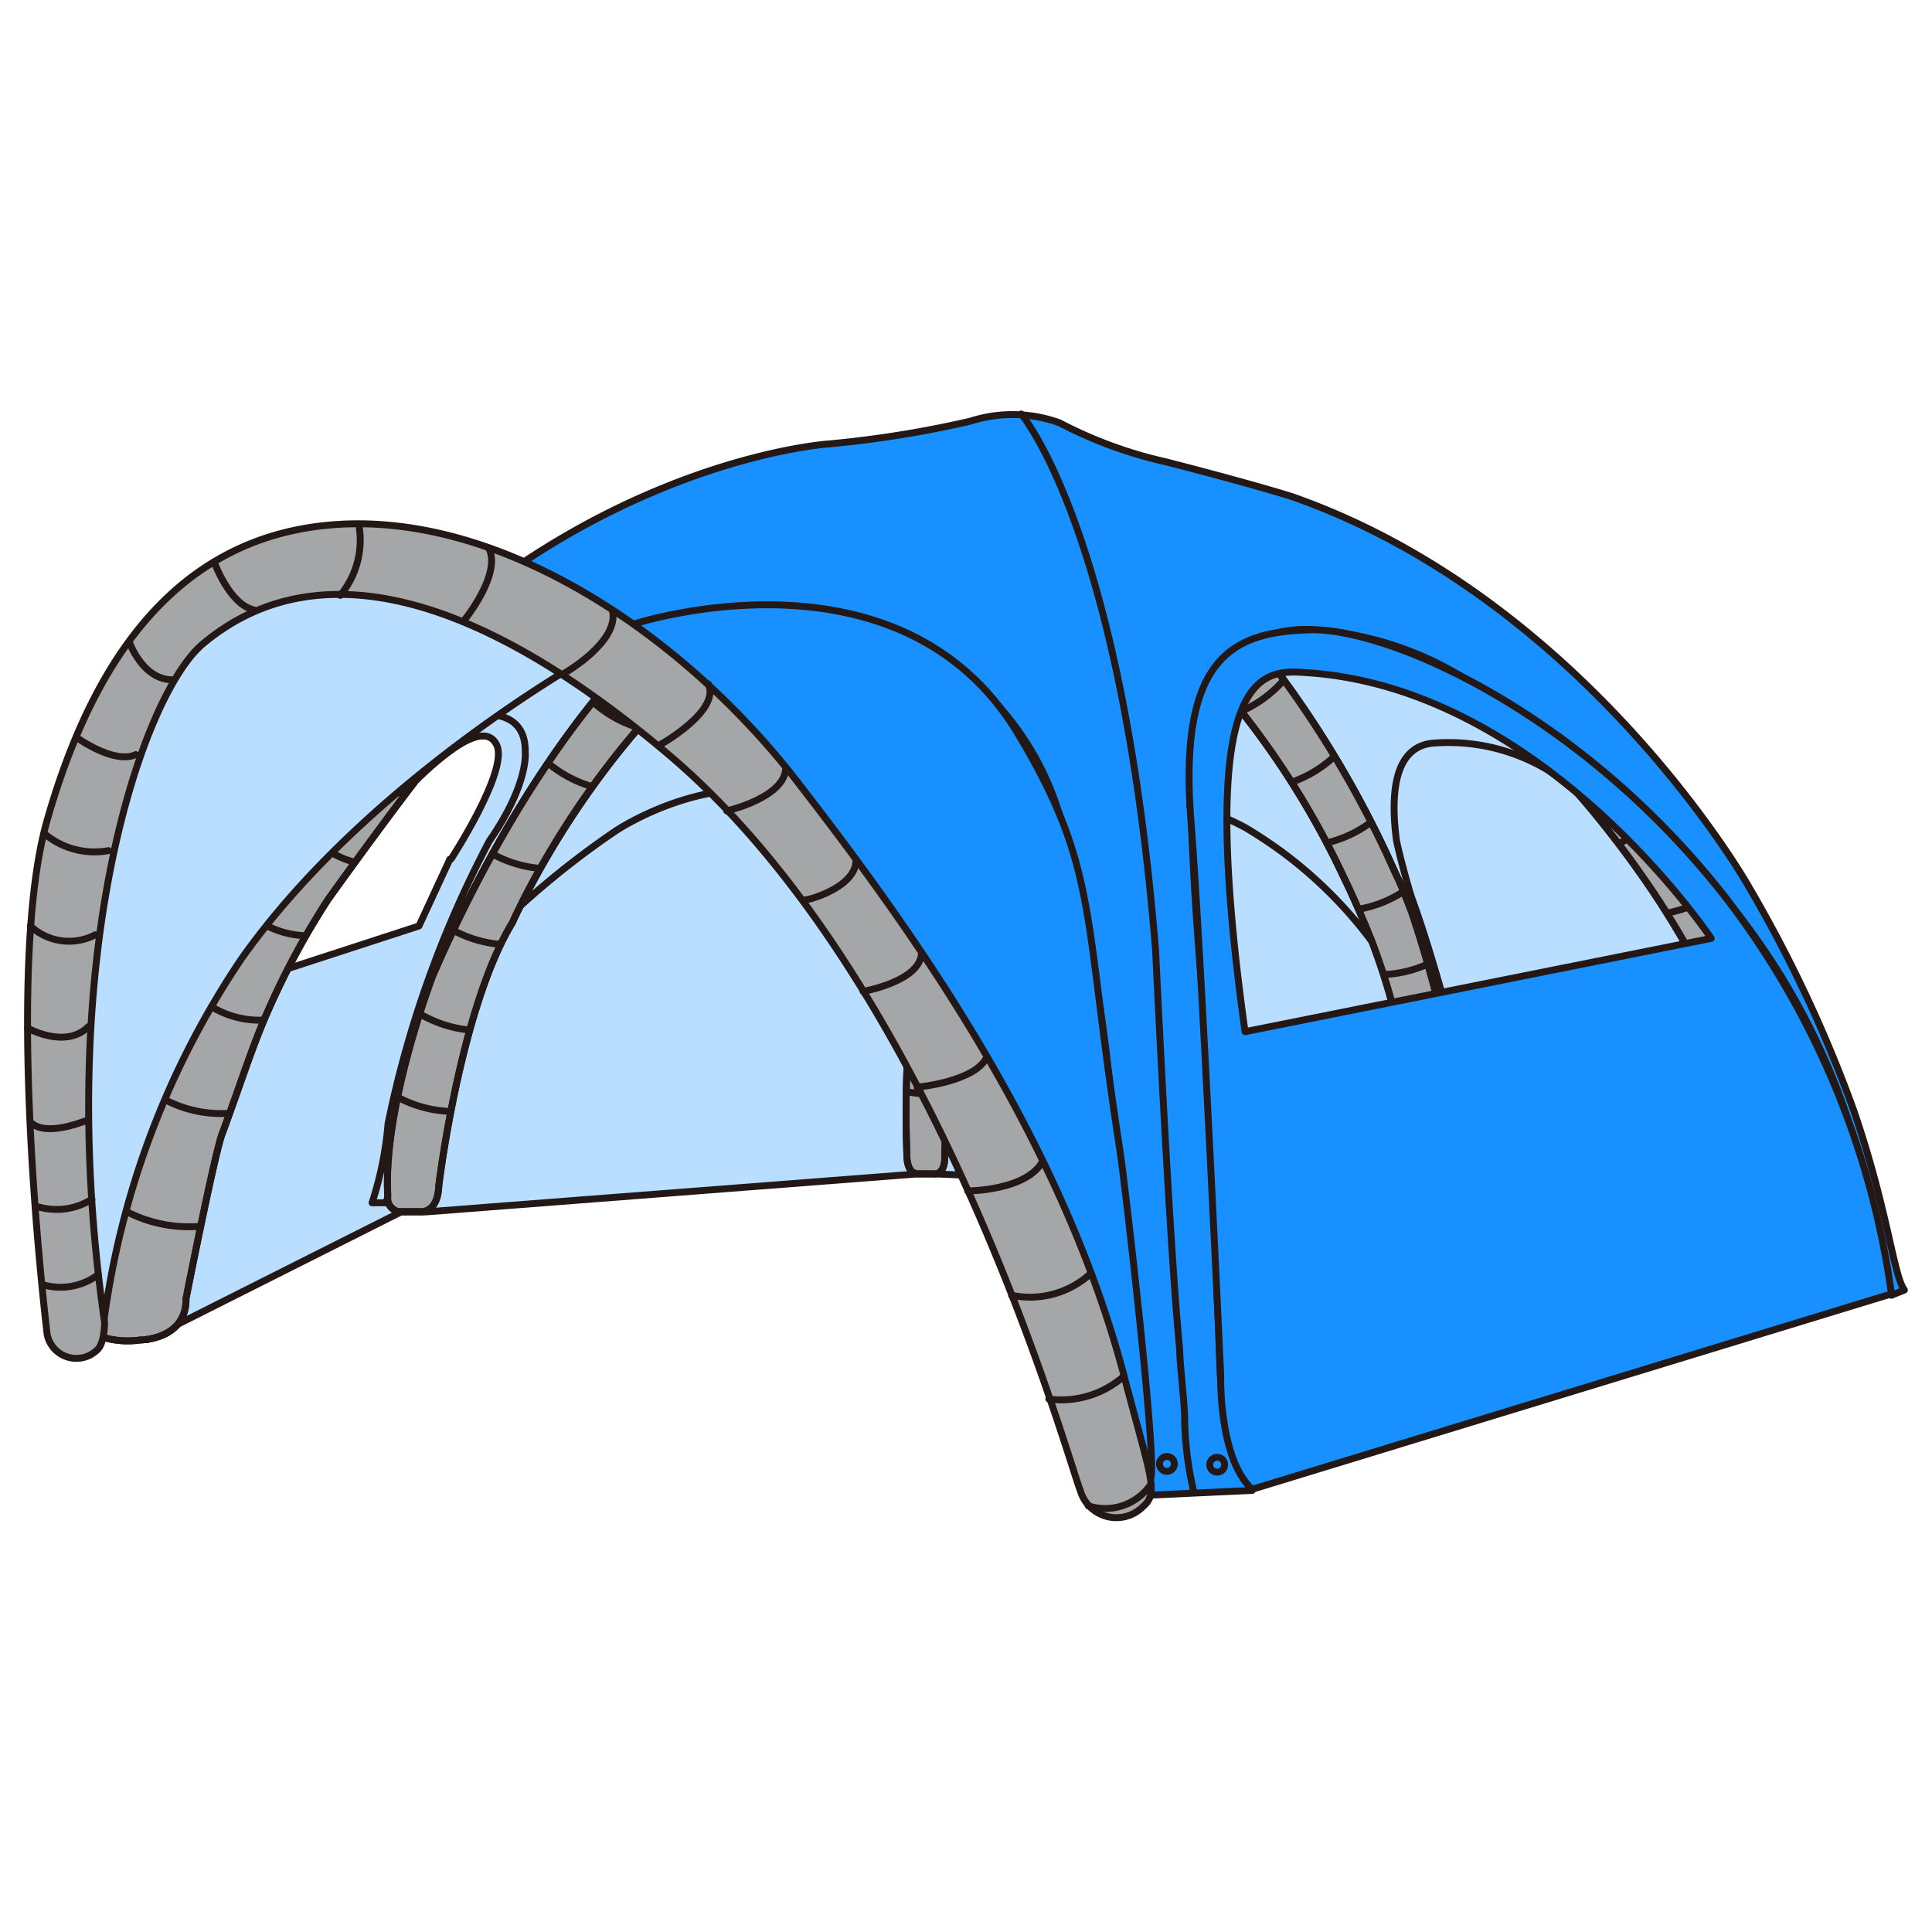
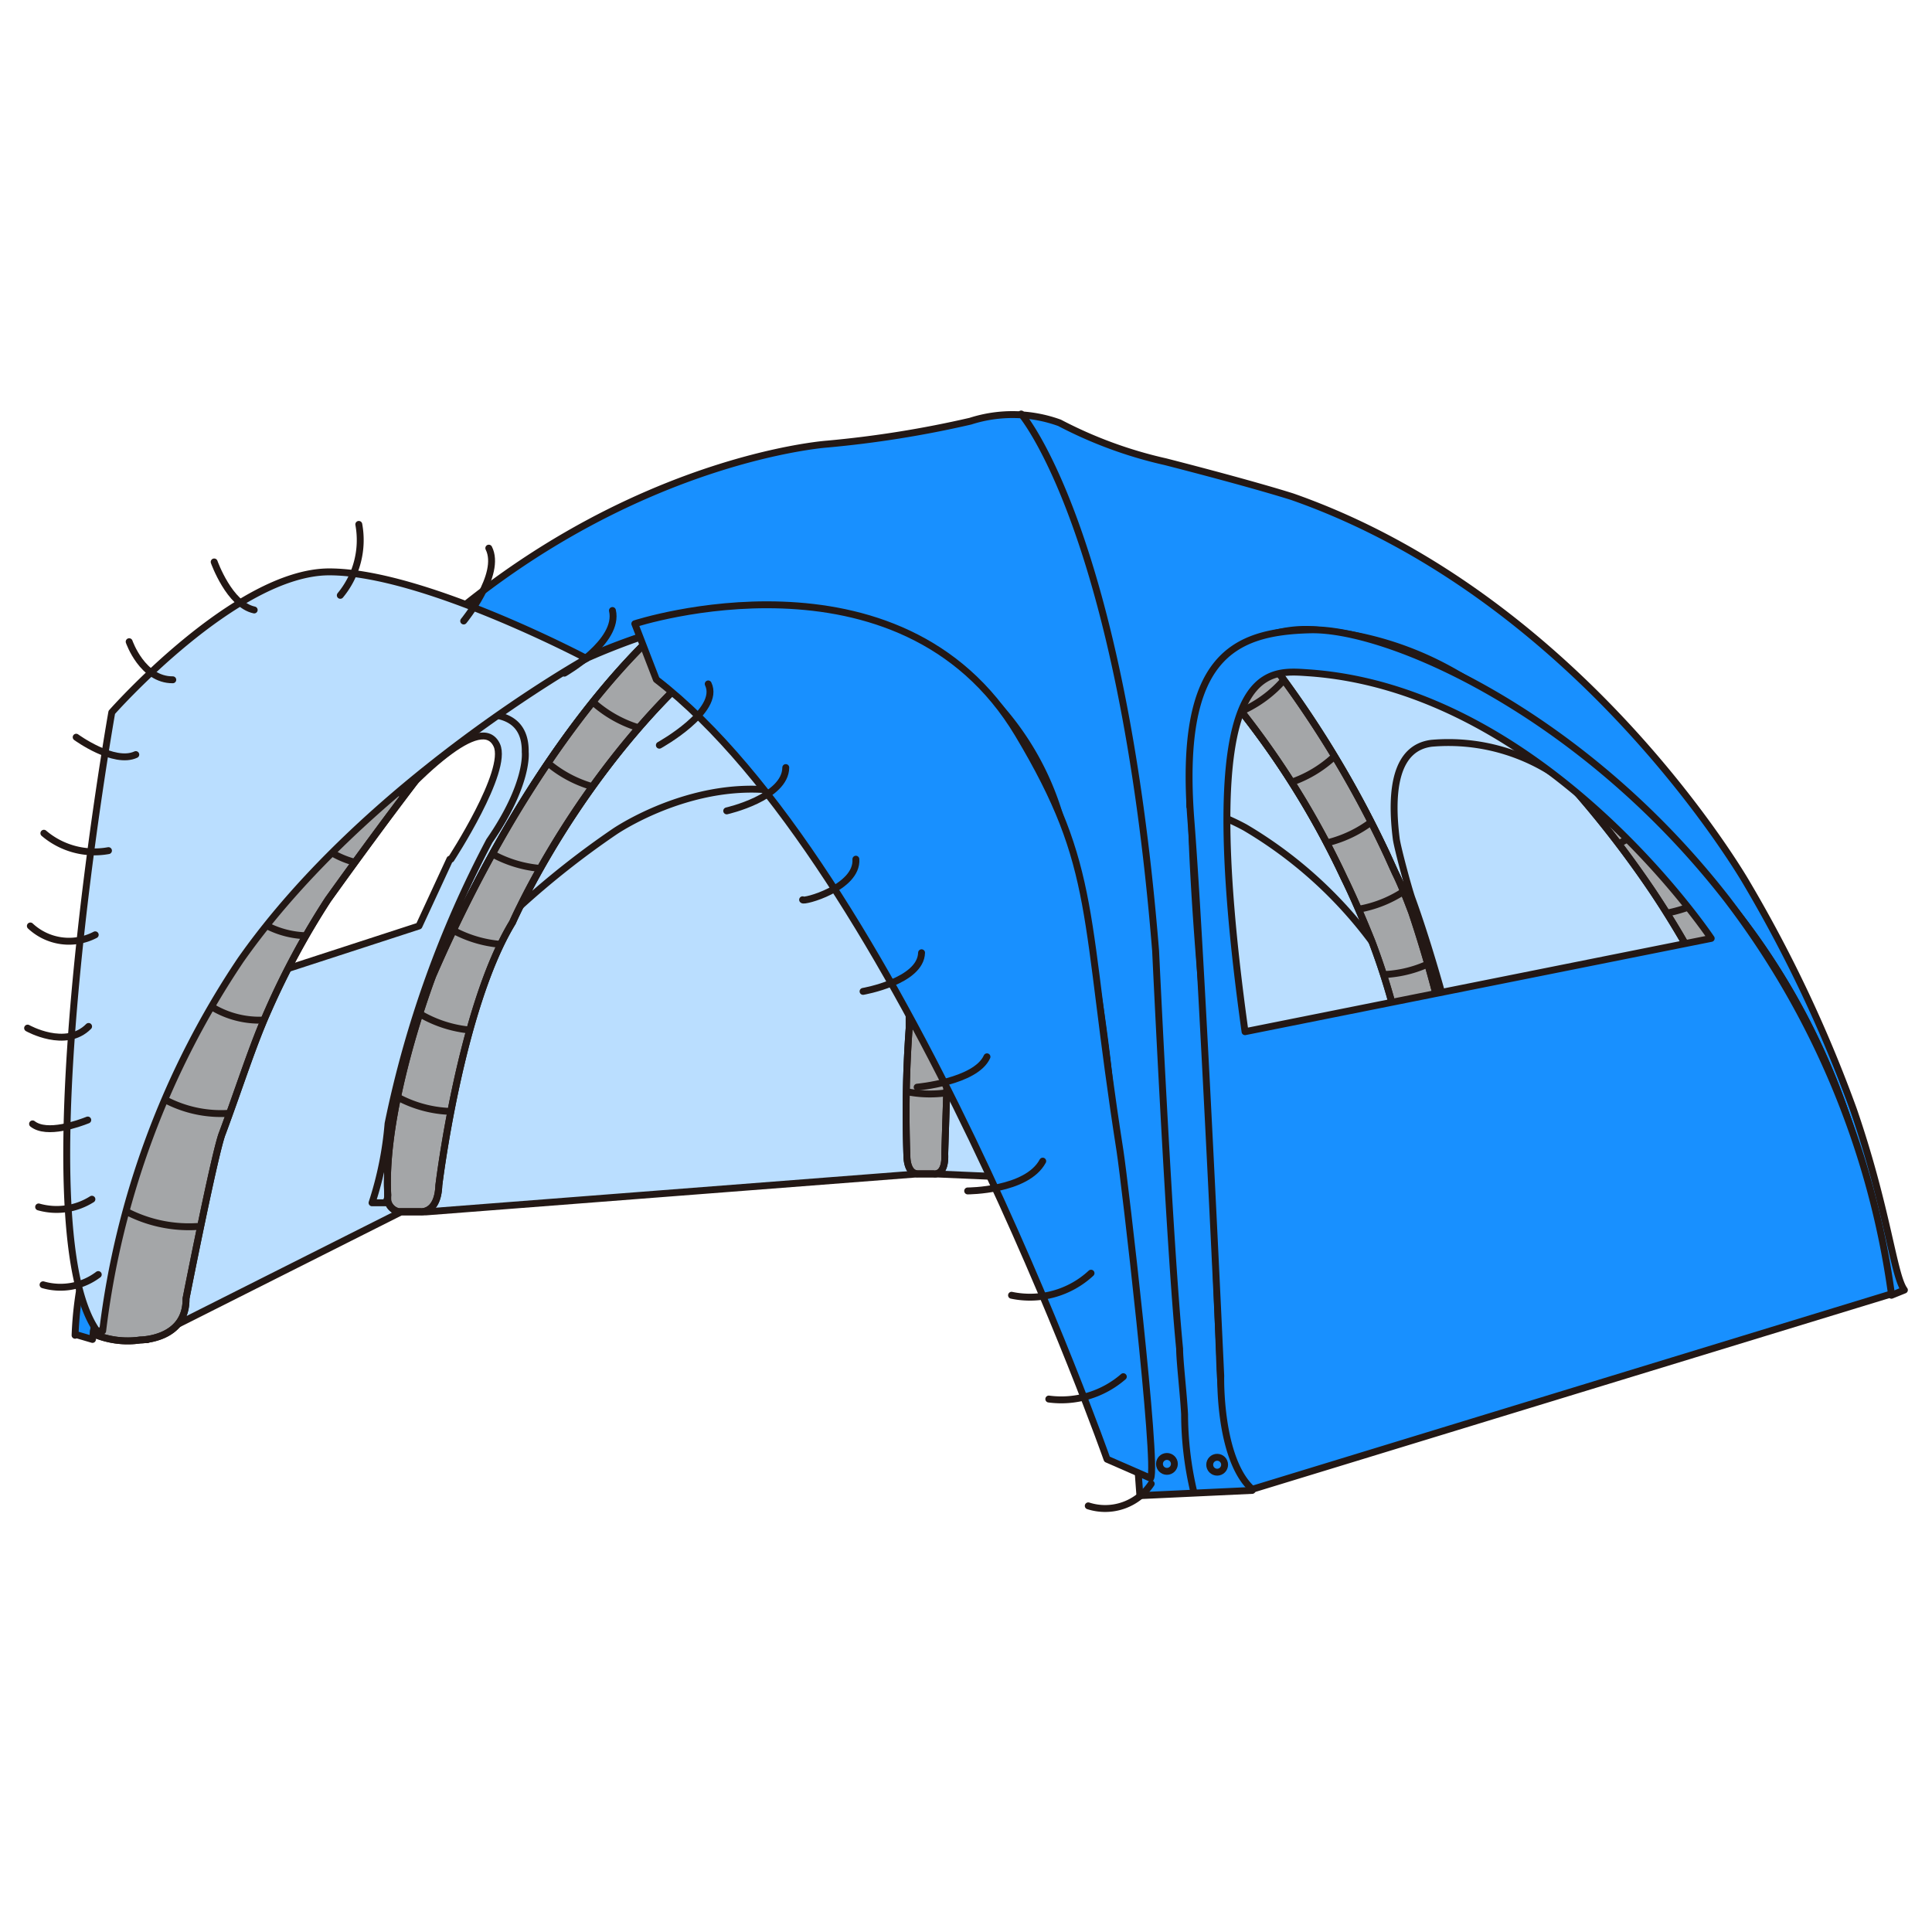
<svg xmlns="http://www.w3.org/2000/svg" id="图层_1" data-name="图层 1" viewBox="0 0 70 70">
  <defs>
    <style>.cls-1{fill:none;}.cls-1,.cls-2,.cls-3,.cls-4{stroke:#231815;stroke-linecap:round;stroke-linejoin:round;stroke-width:0.25px;}.cls-2{fill:#badeff;}.cls-3{fill:#1890ff;}.cls-4{fill:#a4a6a8;}.cls-5{clip-path:url(#clip-path);}.cls-6{clip-path:url(#clip-path-2);}.cls-7{clip-path:url(#clip-path-3);}.cls-8{clip-path:url(#clip-path-4);}.cls-9{clip-path:url(#clip-path-5);}.cls-10{clip-path:url(#clip-path-6);}</style>
    <clipPath id="clip-path">
      <path class="cls-1" d="M23.82,22.88c-1.45,1.34-4.93,5.08-8.14,12.47,0,0-1.81,4.72-1.63,7.95a1.48,1.48,0,0,0,0,.21.51.51,0,0,0,.39.39h.79s.63.09.67-.95c0,0,.77-6.41,2.67-9.53,0,0,.1-.23.29-.61.9-1.83,3.94-7.35,9-10.62A16.59,16.59,0,0,0,23.82,22.88Z" />
    </clipPath>
    <clipPath id="clip-path-2">
      <path class="cls-1" d="M33.74,23.6c-.16,2-.73,9.31-.8,13.06v.6a42.63,42.63,0,0,0-.08,4.66s0,.63.42.61h.54s.45.1.41-.72c0,0,.09-3,.21-6,.1-2.68.23-5.44.35-6.33.18-1.31.33-3.32.51-4.76A10,10,0,0,0,33.74,23.6Z" />
    </clipPath>
    <clipPath id="clip-path-3">
      <path class="cls-1" d="M40.65,46.41c-.1-1-.17-3.18-.2-3.91a59.49,59.49,0,0,0-1.33-9.81c.19,2.44.51,6.71.54,8.67,0,0,.5,9.18.42,10.09a1.29,1.29,0,0,0,1.13,1.46L41,49.37C40.83,48.23,40.72,47.2,40.65,46.41Z" />
    </clipPath>
    <clipPath id="clip-path-4">
      <path class="cls-1" d="M68.18,45.76c-.19-.85-.37-1.87-.37-1.87a25,25,0,0,0-6.46-12.65c-.37-.4-.73-.77-1.09-1.12a31.67,31.67,0,0,0-7.35-5.63A41.34,41.34,0,0,1,57,28.56a37.21,37.21,0,0,1,2.89,3.75A32.93,32.93,0,0,1,64.29,42s.48,2.17.56,2.57c0,0,.32,2.13.58,2.26a2.24,2.24,0,0,0,1.44.3s1.48.32,1.28-1.22Z" />
    </clipPath>
    <clipPath id="clip-path-5">
      <path class="cls-1" d="M11.05,31.23a33.45,33.45,0,0,0-7.66,17l0,.1a3.14,3.14,0,0,0,1.69.22s1.68,0,1.66-1.5c0,0,1.06-5.38,1.32-6,.65-1.75,1.08-3.15,1.66-4.45a28.24,28.24,0,0,1,2.16-4s2.76-3.87,4.41-5.87A34.47,34.47,0,0,0,11.05,31.23Z" />
    </clipPath>
    <clipPath id="clip-path-6">
      <path class="cls-1" d="M53.2,42.53a44,44,0,0,0-2.05-9.47c-.19-.5-.38-1-.6-1.44L50.27,31a37.91,37.91,0,0,0-4.83-7.77A3.74,3.74,0,0,0,44,24.6a30.71,30.71,0,0,1,4.71,7.23s.45.91,1,2.29A24.9,24.9,0,0,1,51.15,40s.26,1.53.28,2l.07.85s.14.48.47.48c0,0,1.13.07,1.22-.22v0A1.33,1.33,0,0,0,53.2,42.53Z" />
    </clipPath>
  </defs>
  <path class="cls-2" d="M52,24.49c-10.32-2.58-30.78-2.58-30.78-2.58s-7.79,4.2-10.72,9.9S5.33,48.54,5.33,48.54l9.2-4.63h.9l17.85-1.38h.54L52,43.32l1-.07,12.7,3.65,1.39-.63S62.35,27.06,52,24.49Zm-35.7,6.64-1.12,2.42-6.15,2S16.9,24.64,18,27C18.43,27.93,16.34,31.13,16.34,31.13Z" />
  <path class="cls-3" d="M2.74,48.35l.61.18a33.54,33.54,0,0,1,7.7-17.3s9.49-10.55,19.55-8.87a10.34,10.34,0,0,1,8,8A59.38,59.38,0,0,1,40.45,42.5c0,.73.1,2.88.2,3.91.07.79.18,1.82.3,3l.35,4.78L45.37,54a10.43,10.43,0,0,1-1.17-4.44s-.34-9.44-.61-13.27c0,0-.45-4.82-.44-7.88,0,0-.26-6.09,4.79-5.52,0,0,5.43-.06,13.41,8.39a25,25,0,0,1,6.46,12.65,17.63,17.63,0,0,0,.72,3l.47-.19c-.4-.54-.6-2.91-1.84-6.52a48.8,48.8,0,0,0-3.88-8.23S57.37,21.7,46.83,18c0,0-1.29-.42-4.6-1.27a15.6,15.6,0,0,1-3.84-1.41,5,5,0,0,0-3.23-.06,38.4,38.4,0,0,1-5.19.83s-10.86.76-19.12,12.17A44.78,44.78,0,0,0,5,39,55.24,55.24,0,0,0,3,46.13a13,13,0,0,0-.28,2.25" />
  <path class="cls-2" d="M30.6,22.36a14,14,0,0,0-2.73-.17c-5.06,3.27-8.1,8.79-9,10.62a31,31,0,0,1,3.4-2.68s4.13-2.84,8-.8c0,0,2.83,1.05,2.64,7.21v.12c.07-3.75.64-11,.8-13.06A10.09,10.09,0,0,0,30.6,22.36Z" />
  <path class="cls-2" d="M44,24.6a7.71,7.71,0,0,0-.89,3.77c0,.27,0,.56,0,.85a8,8,0,0,1,2,.76,15.57,15.57,0,0,1,4.6,4.14c-.51-1.38-1-2.29-1-2.29A30.71,30.71,0,0,0,44,24.6Z" />
  <path class="cls-2" d="M35.3,24.73c-.18,1.44-.33,3.45-.51,4.76-.12.89-.25,3.65-.35,6.33.15-1.29.89-5.65,3.84-6.44A10.11,10.11,0,0,0,35.3,24.73Z" />
  <path class="cls-2" d="M15.68,35.35c3.21-7.39,6.69-11.13,8.14-12.47a24.91,24.91,0,0,0-6.26,3c.72,0,1.49.26,1.47,1.37,0,0,.14,1.14-1.3,3.22a38.36,38.36,0,0,0-3.67,10.24,12.51,12.51,0,0,1-.58,2.87l.5,0,.07-.2C13.87,40.07,15.68,35.35,15.68,35.35Z" />
  <path class="cls-2" d="M53.34,41.71c-.07-.39-.16-1-.22-1.49,0,0-.2-1.12-.4-2.17-.11-.59-.41-1.83-.57-2.38-.24-.84-.62-2.1-1-3.14-.14-.41-.51-1.79-.56-2.13-.23-1.82,0-3.31,1.28-3.47A7,7,0,0,1,57,28.56a41.34,41.34,0,0,0-4.08-4.07,11.82,11.82,0,0,0-5-1.64,4.27,4.27,0,0,0-2.5.39A37.91,37.91,0,0,1,50.27,31l.28.61c.22.46.41.94.6,1.44a44,44,0,0,1,2.05,9.47,1.33,1.33,0,0,1,0,.55l.57,0a2,2,0,0,1-.2-.46C53.52,42.52,53.39,42,53.34,41.71Z" />
  <path class="cls-4" d="M23.82,22.88c-1.45,1.34-4.93,5.08-8.14,12.47,0,0-1.81,4.72-1.63,7.95a1.48,1.48,0,0,0,0,.21.51.51,0,0,0,.39.39h.79s.63.09.67-.95c0,0,.77-6.41,2.67-9.53,0,0,.1-.23.29-.61.9-1.83,3.94-7.35,9-10.62A16.59,16.59,0,0,0,23.82,22.88Z" />
  <path class="cls-4" d="M33.74,23.6c-.16,2-.73,9.31-.8,13.06v.6a42.63,42.63,0,0,0-.08,4.66s0,.63.42.61h.54s.45.1.41-.72c0,0,.09-3,.21-6,.1-2.68.23-5.44.35-6.33.18-1.31.33-3.32.51-4.76A10,10,0,0,0,33.74,23.6Z" />
  <path class="cls-4" d="M40.65,46.41c-.1-1-.17-3.18-.2-3.91a59.49,59.49,0,0,0-1.33-9.81c.19,2.44.51,6.71.54,8.67,0,0,.5,9.18.42,10.09a1.29,1.29,0,0,0,1.13,1.46L41,49.37C40.83,48.23,40.72,47.2,40.65,46.41Z" />
  <path class="cls-4" d="M53.2,42.53a44,44,0,0,0-2.05-9.47c-.19-.5-.38-1-.6-1.44L50.27,31a37.91,37.91,0,0,0-4.83-7.77A3.74,3.74,0,0,0,44,24.6a30.71,30.71,0,0,1,4.71,7.23s.45.91,1,2.29A24.9,24.9,0,0,1,51.15,40s.26,1.53.28,2l.07.85s.14.48.47.48c0,0,1.13.07,1.22-.22v0A1.33,1.33,0,0,0,53.2,42.53Z" />
  <path class="cls-4" d="M68.18,45.76c-.19-.85-.37-1.87-.37-1.87a25,25,0,0,0-6.46-12.65c-.37-.4-.73-.77-1.09-1.12a31.67,31.67,0,0,0-7.35-5.63A41.34,41.34,0,0,1,57,28.56a37.21,37.21,0,0,1,2.89,3.75A32.93,32.93,0,0,1,64.29,42s.48,2.17.56,2.57c0,0,.32,2.13.58,2.26a2.24,2.24,0,0,0,1.44.3s1.48.32,1.28-1.22Z" />
  <path class="cls-4" d="M11.05,31.23a33.45,33.45,0,0,0-7.66,17l0,.1a3.14,3.14,0,0,0,1.69.22s1.68,0,1.66-1.5c0,0,1.06-5.38,1.32-6,.65-1.75,1.08-3.15,1.66-4.45a28.24,28.24,0,0,1,2.16-4s2.76-3.87,4.41-5.87A34.47,34.47,0,0,0,11.05,31.23Z" />
  <ellipse class="cls-1" cx="42.28" cy="53.04" rx="0.27" ry="0.27" />
  <ellipse class="cls-1" cx="44.1" cy="53.07" rx="0.27" ry="0.27" />
  <path class="cls-1" d="M37,15s3.64,4.21,4.87,19.45c0,0,.5,10.67.87,14.42,0,.44.14,1.62.18,2.38a12.34,12.34,0,0,0,.33,2.79" />
  <g class="cls-5">
    <path class="cls-1" d="M14.75,36.42a4.4,4.4,0,0,0,2.78.92" />
    <path class="cls-1" d="M13.78,39.34a4.34,4.34,0,0,0,2.78.93" />
    <path class="cls-1" d="M15.8,33.3a4.38,4.38,0,0,0,2.78.93" />
    <path class="cls-1" d="M17.25,30.55a4.38,4.38,0,0,0,2.78.93" />
    <path class="cls-1" d="M19.38,27.18a4.37,4.37,0,0,0,2.56,1.43" />
    <path class="cls-1" d="M21.12,25.07a4.42,4.42,0,0,0,2.57,1.43" />
    <path class="cls-1" d="M23,22.9a4.42,4.42,0,0,0,2.57,1.43" />
  </g>
-   <path class="cls-1" d="M23.82,22.88c-1.45,1.34-4.93,5.08-8.14,12.47,0,0-1.81,4.72-1.63,7.95a1.48,1.48,0,0,0,0,.21.51.51,0,0,0,.39.39h.79s.63.09.67-.95c0,0,.77-6.41,2.67-9.53,0,0,.1-.23.29-.61.9-1.83,3.94-7.35,9-10.62A16.59,16.59,0,0,0,23.82,22.88Z" />
+   <path class="cls-1" d="M23.82,22.88c-1.45,1.34-4.93,5.08-8.14,12.47,0,0-1.81,4.72-1.63,7.95a1.48,1.48,0,0,0,0,.21.51.51,0,0,0,.39.39h.79s.63.09.67-.95c0,0,.77-6.41,2.67-9.53,0,0,.1-.23.29-.61.9-1.83,3.94-7.35,9-10.62Z" />
  <g class="cls-6">
    <path class="cls-1" d="M32.23,39.38a4.28,4.28,0,0,0,2.92,0" />
    <path class="cls-1" d="M32.4,37a4.35,4.35,0,0,0,2.92,0" />
    <path class="cls-1" d="M32.35,34.63a4.29,4.29,0,0,0,2.92,0" />
    <path class="cls-1" d="M32.42,32.26a4.32,4.32,0,0,0,2.92,0" />
    <path class="cls-1" d="M32.48,29.53a4.33,4.33,0,0,0,2.91.27" />
    <path class="cls-1" d="M32.83,26.93a4.26,4.26,0,0,0,2.91.27" />
    <path class="cls-1" d="M33.11,24.54a4.34,4.34,0,0,0,2.91.27" />
  </g>
  <path class="cls-1" d="M33.74,23.6c-.16,2-.73,9.31-.8,13.06v.6a42.63,42.63,0,0,0-.08,4.66s0,.63.42.61h.54s.45.1.41-.72c0,0,.09-3,.21-6,.1-2.68.23-5.44.35-6.33.18-1.31.33-3.32.51-4.76A10,10,0,0,0,33.74,23.6Z" />
  <g class="cls-7">
    <path class="cls-1" d="M39,49.15a4.29,4.29,0,0,0,2.92,0" />
    <path class="cls-1" d="M38.88,46.52a4.29,4.29,0,0,0,2.92,0" />
    <path class="cls-1" d="M38.81,44.07a4.35,4.35,0,0,0,2.92,0" />
    <path class="cls-1" d="M38.49,41.51a4.29,4.29,0,0,0,2.92,0" />
    <path class="cls-1" d="M38.41,39.38a4.31,4.31,0,0,0,2.93,0" />
    <path class="cls-1" d="M38.17,36.53a4.36,4.36,0,0,0,2.92,0" />
  </g>
  <path class="cls-1" d="M40.65,46.41c-.1-1-.17-3.18-.2-3.91a59.49,59.49,0,0,0-1.33-9.81c.19,2.44.51,6.71.54,8.67,0,0,.5,9.18.42,10.09a1.29,1.29,0,0,0,1.13,1.46L41,49.37C40.83,48.23,40.72,47.2,40.65,46.41Z" />
  <g class="cls-8">
    <path class="cls-1" d="M64.12,42.15a5.64,5.64,0,0,0,3.26-.83" />
    <path class="cls-1" d="M62.85,38.72a5.61,5.61,0,0,0,3.21-1" />
    <path class="cls-1" d="M61.38,35.72a5.56,5.56,0,0,0,3.1-1.3" />
    <path class="cls-1" d="M59.8,33.17a5.56,5.56,0,0,0,3.1-1.3" />
    <path class="cls-1" d="M57.69,30.94a5.65,5.65,0,0,0,2.82-1.86" />
    <path class="cls-1" d="M55.76,28.73a5.7,5.7,0,0,0,2.53-2.25" />
  </g>
  <path class="cls-1" d="M68.18,45.76c-.19-.85-.37-1.87-.37-1.87a25,25,0,0,0-6.46-12.65c-.37-.4-.73-.77-1.09-1.12a31.67,31.67,0,0,0-7.35-5.63A41.34,41.34,0,0,1,57,28.56a37.21,37.21,0,0,1,2.89,3.75A32.93,32.93,0,0,1,64.29,42s.48,2.17.56,2.57c0,0,.32,2.13.58,2.26a2.24,2.24,0,0,0,1.44.3s1.48.32,1.28-1.22Z" />
  <g class="cls-9">
    <path class="cls-1" d="M4.32,43.75a4.92,4.92,0,0,0,3.05.67" />
    <path class="cls-1" d="M5.65,39.65a4.34,4.34,0,0,0,2.84.67" />
    <path class="cls-1" d="M14.05,39.71a4.3,4.3,0,0,0,2.89.4" />
    <path class="cls-1" d="M7.12,36.06a3.33,3.33,0,0,0,2.67.88" />
    <path class="cls-1" d="M8.91,33a3.29,3.29,0,0,0,2.67.88" />
    <path class="cls-1" d="M11.1,30.09a3.3,3.3,0,0,0,2.51,1.26" />
    <path class="cls-1" d="M13.29,27.63a3.32,3.32,0,0,0,2.4,1.48" />
  </g>
  <path class="cls-1" d="M11.05,31.23a33.45,33.45,0,0,0-7.66,17l0,.1a3.14,3.14,0,0,0,1.69.22s1.68,0,1.66-1.5c0,0,1.06-5.38,1.32-6,.65-1.75,1.08-3.15,1.66-4.45a28.24,28.24,0,0,1,2.16-4s2.76-3.87,4.41-5.87A34.47,34.47,0,0,0,11.05,31.23Z" />
  <g class="cls-10">
    <path class="cls-1" d="M50.58,40.08a4.34,4.34,0,0,0,2.9-.4" />
    <path class="cls-1" d="M50.28,37.89a4.35,4.35,0,0,0,2.87-.58" />
    <path class="cls-1" d="M49.61,35.3a4.3,4.3,0,0,0,2.82-.77" />
    <path class="cls-1" d="M48.75,33a4.35,4.35,0,0,0,2.69-1.16" />
    <path class="cls-1" d="M47.58,30.63a4.43,4.43,0,0,0,2.63-1.31" />
    <path class="cls-1" d="M46.21,28.5A4.38,4.38,0,0,0,48.73,27" />
    <path class="cls-1" d="M44.59,25.92a4.39,4.39,0,0,0,2.32-1.81" />
  </g>
  <path class="cls-1" d="M53.2,42.53a44,44,0,0,0-2.05-9.47c-.19-.5-.38-1-.6-1.44L50.27,31a37.91,37.91,0,0,0-4.83-7.77A3.74,3.74,0,0,0,44,24.6a30.71,30.71,0,0,1,4.71,7.23s.45.91,1,2.29A24.9,24.9,0,0,1,51.15,40s.26,1.53.28,2l.07.85s.14.48.47.48c0,0,1.13.07,1.22-.22v0A1.33,1.33,0,0,0,53.2,42.53Z" />
  <path class="cls-3" d="M62.57,32.58c-5.26-6.77-12.28-9.83-15.1-9.76s-4.78,1-4.32,6.92c.38,4.85,1.08,20.11,1.08,20.11s-.08,3,1.14,4.11l23.16-7.08A30.34,30.34,0,0,0,62.57,32.58Zm-17.46,4.8c-1.9-13.61.77-13.1,2.34-13C56,25,62,34,62,34Z" />
  <path class="cls-2" d="M3.51,48.22h.21a30.71,30.71,0,0,1,5-13.44c4.54-6.46,12.53-10.92,12.53-10.92s-5.93-3.14-9.32-3.14-7.88,5.09-7.88,5.09S.77,44.32,3.51,48.22Z" />
  <path class="cls-3" d="M23,22.6s9.62-3.14,13.89,4c2.93,4.9,2.34,6.47,3.69,15.1.17,1.09,1.37,11.39,1.11,11.86l-1.58-.69s-7.58-21.5-16.33-28.25Z" />
-   <path class="cls-4" d="M3.79,47.92s0,.78-.28,1a1.08,1.08,0,0,1-1.8-.56c-.12-1-1.54-13.27,0-18.65S6.16,19.38,12.25,19s12.62,4.13,16.62,9.3S38.36,41,40.7,49.75c1,3.83,1.3,4.32.72,4.83A1.36,1.36,0,0,1,39.14,54c-.51-1.3-5.23-18.48-14.94-26.68s-14.65-5.82-16.84-4S1.87,34.65,3.79,47.92Z" />
  <path class="cls-1" d="M39.43,54.56a2,2,0,0,0,2.28-.8" />
  <path class="cls-1" d="M38,50.69a3.43,3.43,0,0,0,2.7-.81" />
  <path class="cls-1" d="M36.65,46.93a3.25,3.25,0,0,0,2.88-.8" />
  <path class="cls-1" d="M35.06,43.15s2.14,0,2.72-1.08" />
  <path class="cls-1" d="M33.23,39.39s2.12-.19,2.53-1.1" />
  <path class="cls-1" d="M31.27,35.92s2.09-.36,2.12-1.4" />
  <path class="cls-1" d="M29.08,32.6c0,.1,2-.43,1.93-1.47" />
  <path class="cls-1" d="M26.33,29.38s2.13-.48,2.14-1.57" />
  <path class="cls-1" d="M23.89,27s2.24-1.24,1.77-2.22" />
  <path class="cls-1" d="M20.45,24.39s2-1.14,1.74-2.27" />
  <path class="cls-1" d="M16.8,22.5s1.39-1.69.91-2.64" />
  <path class="cls-1" d="M12.33,21.57A3.14,3.14,0,0,0,13,19" />
  <path class="cls-1" d="M3.56,46.18a2.27,2.27,0,0,1-2,.37" />
  <path class="cls-1" d="M3.33,43.45a2.39,2.39,0,0,1-1.93.28" />
  <path class="cls-1" d="M3.18,40.58c-.33.13-1.48.55-2,.14" />
  <path class="cls-1" d="M1,37.25s1.38.78,2.21-.06" />
  <path class="cls-1" d="M1.1,33.55a2.05,2.05,0,0,0,2.35.32" />
  <path class="cls-1" d="M1.59,30.19a2.83,2.83,0,0,0,2.34.63" />
  <path class="cls-1" d="M2.76,26.71s1.37,1,2.16.63" />
  <path class="cls-1" d="M4.68,23.25s.48,1.39,1.58,1.38" />
  <path class="cls-1" d="M7.76,20.36s.55,1.55,1.45,1.74" />
</svg>